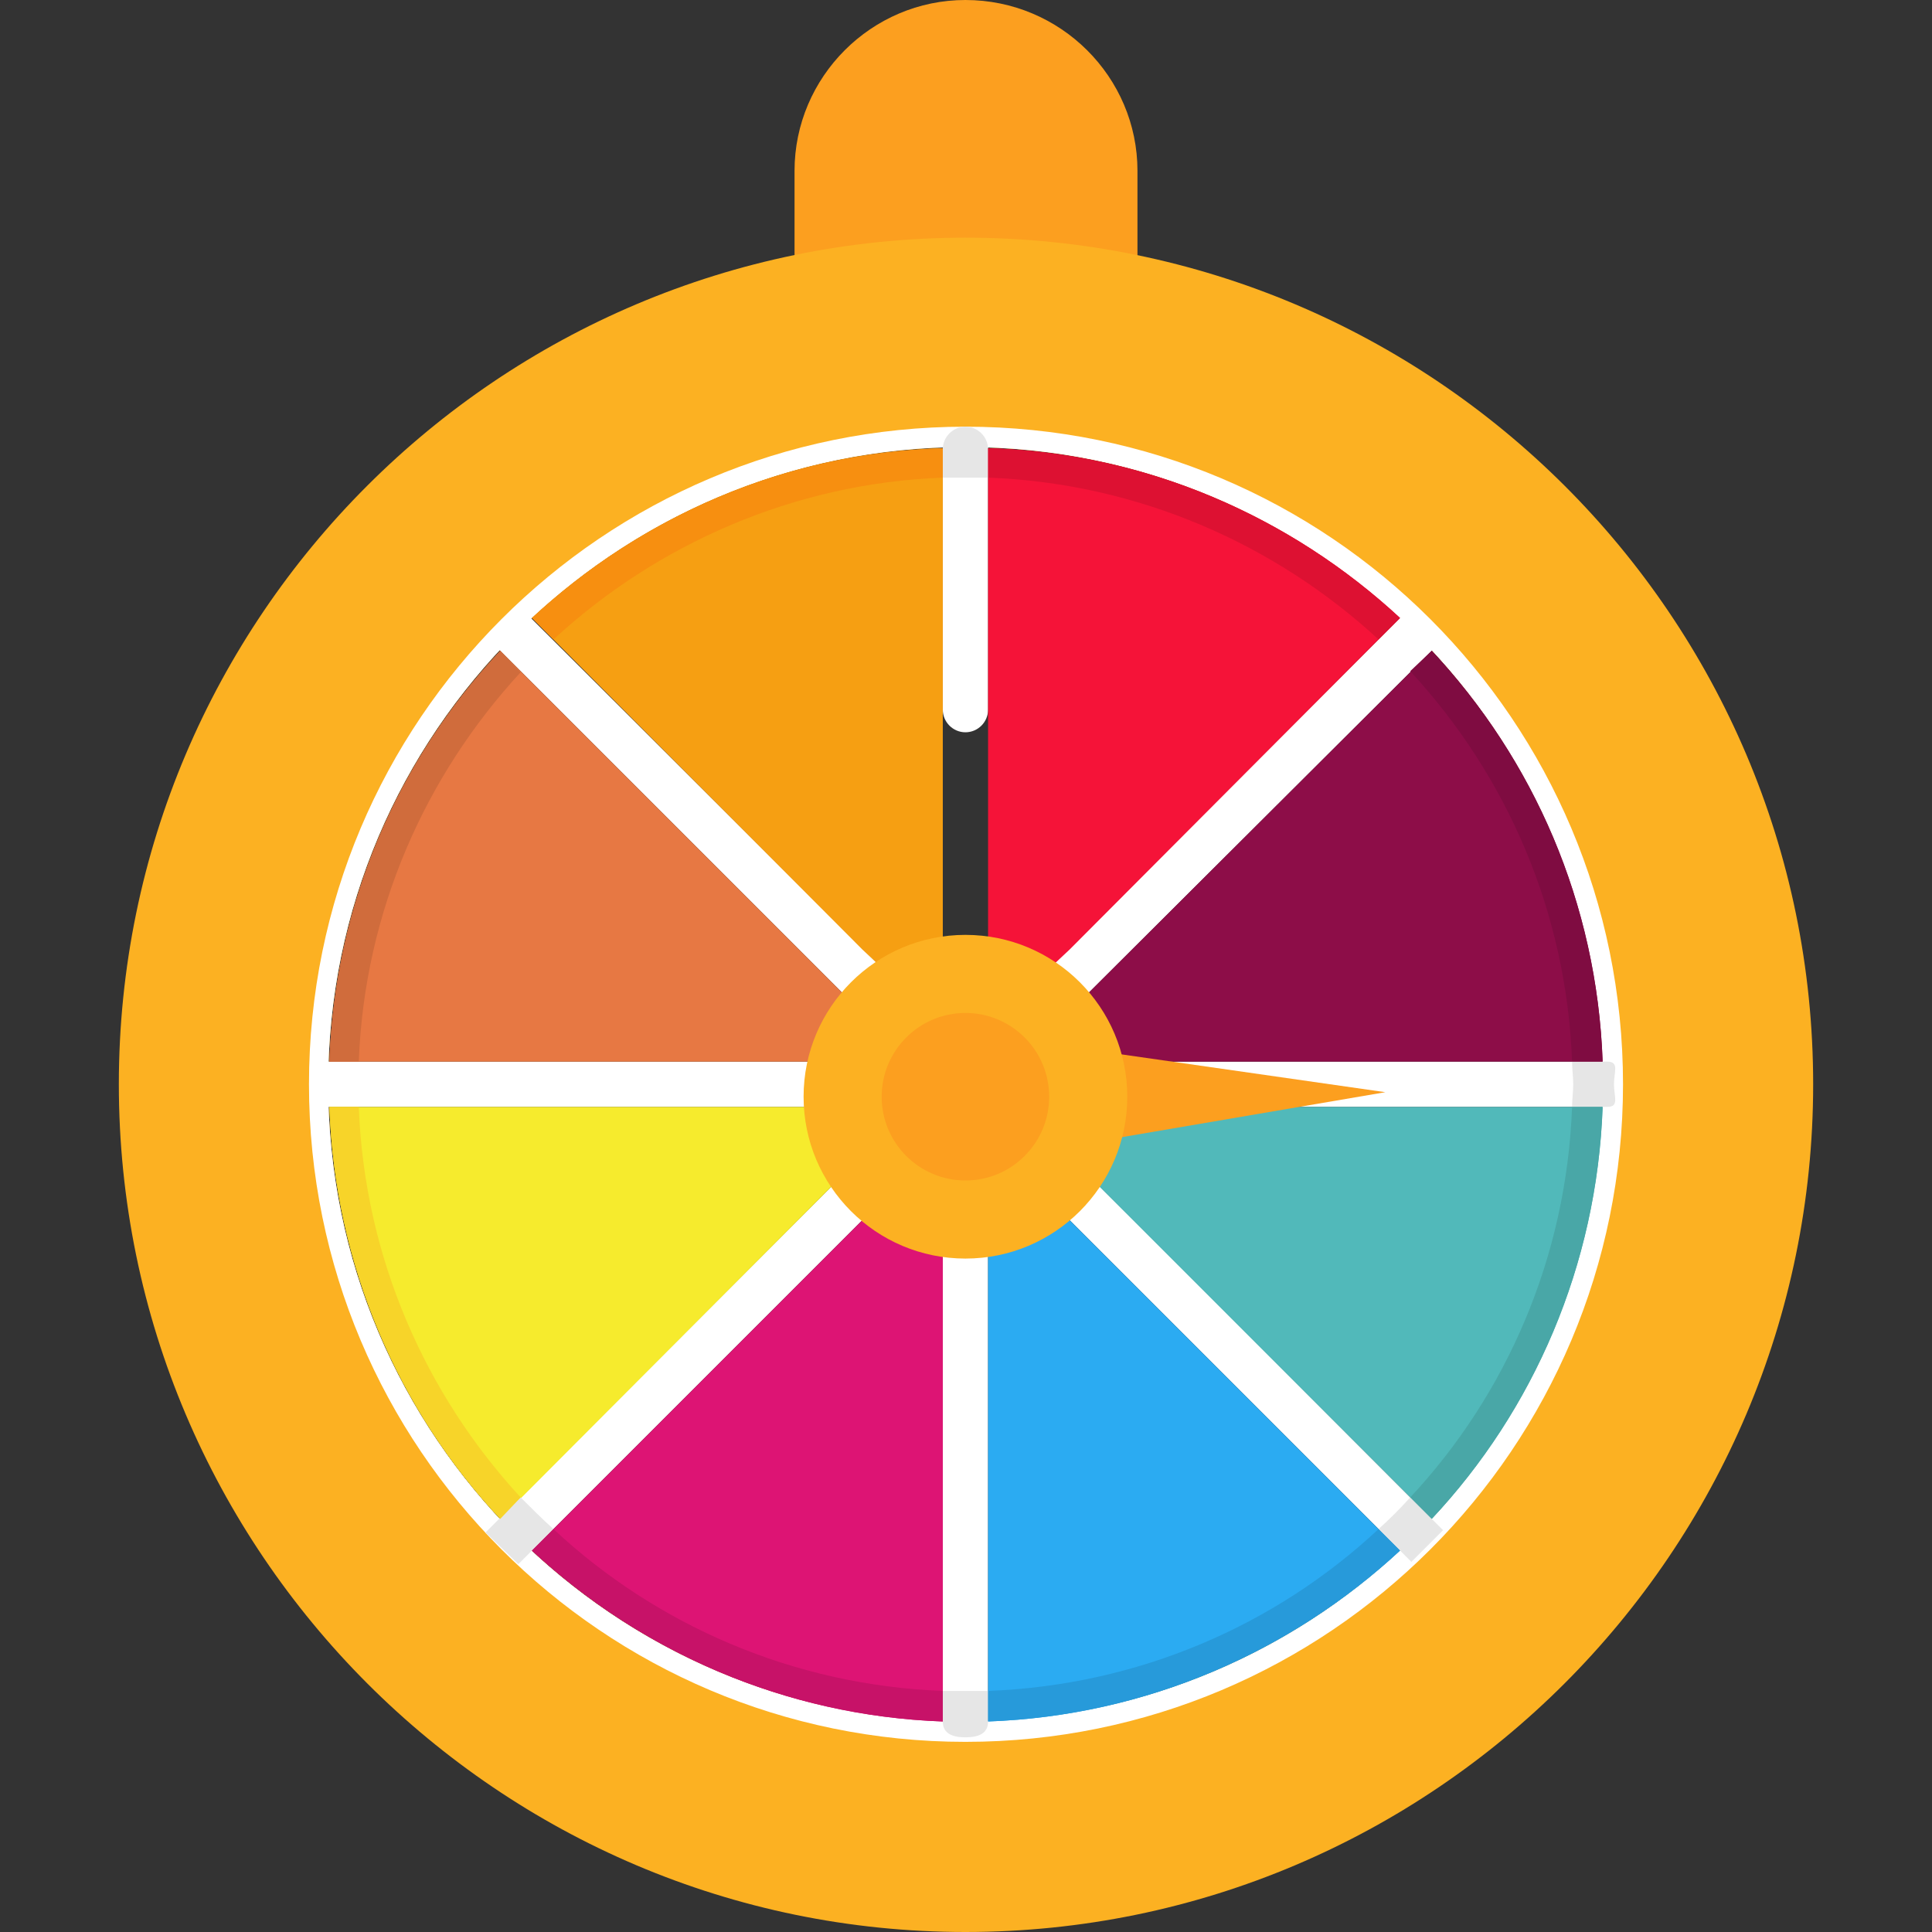
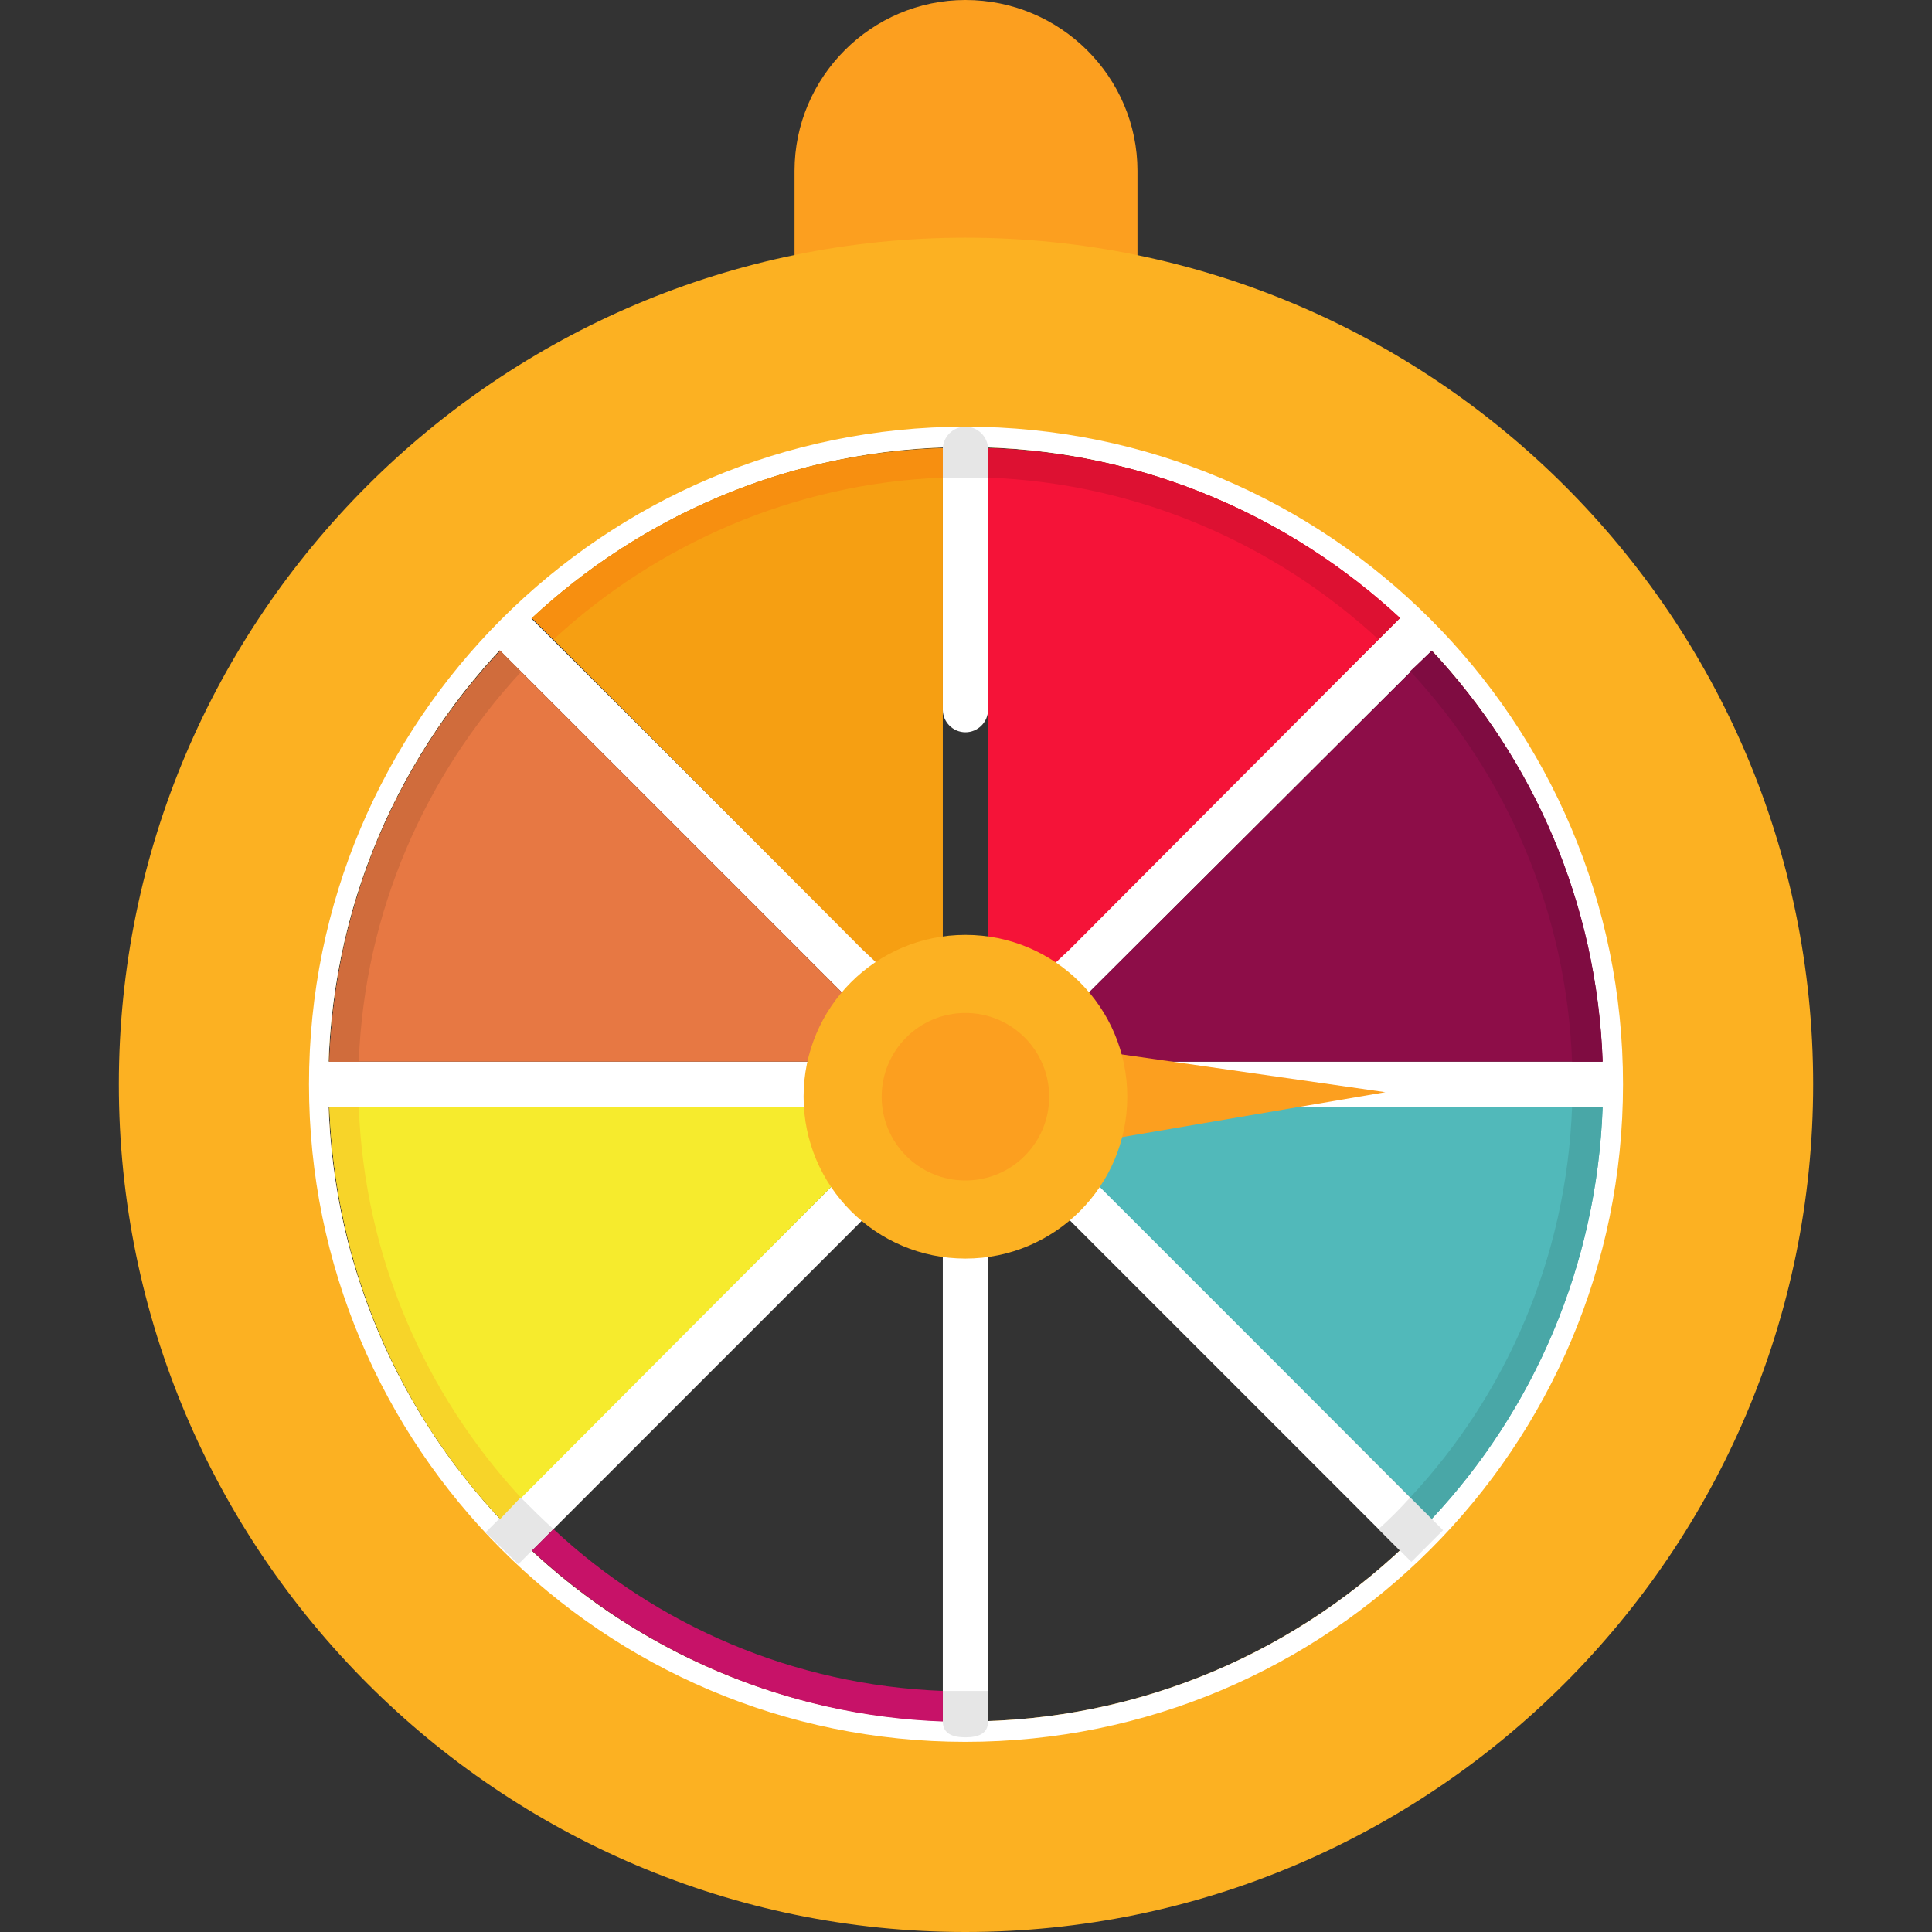
<svg xmlns="http://www.w3.org/2000/svg" clip-rule="evenodd" fill-rule="evenodd" height="512" image-rendering="optimizeQuality" shape-rendering="geometricPrecision" text-rendering="geometricPrecision" viewBox="0 0 1707 1707" width="512">
  <rect x="0" y="0" width="1707" height="1707" fill="#333333" stroke="none" />
  <g id="Layer_x0020_1">
    <g id="_543795456">
      <path d="m985 261c-2 0-3 0-4 0-84-15-172-15-255 0-6 1-12 0-17-4-4-4-7-10-7-16v-90c0-83 68-151 151-151 84 0 152 68 152 151v90c0 6-3 12-8 16-3 3-8 4-12 4z" fill="#fc9f1f" />
      <path d="m853 1707c-412 0-748-336-748-749s336-748 748-748c413 0 749 335 749 748s-336 749-749 749zm0-1312c-310 0-563 253-563 563 0 311 253 563 563 563 311 0 563-252 563-563 0-310-252-563-563-563z" fill="#fcb122" />
      <path d="m853 377c321 0 581 260 581 581s-260 581-581 581c-320 0-580-260-580-581s260-581 580-581zm0 18c-310 0-563 253-563 563 0 311 253 563 563 563 311 0 563-252 563-563 0-310-252-563-563-563z" fill="#fff" />
      <path d="m931 900c-5 0-10-2-14-6-8-7-8-20 0-28l330-330 29 28-331 330c-4 4-9 6-14 6z" fill="#fff" />
      <path d="m743 978h-460c-11 0-2-9-2-20s-9-20 2-20h460c11 0 20 9 20 20s-9 20-20 20z" fill="#fff" />
      <path d="m775 900c-5 0-10-2-14-6l-330-330 28-28 331 330c7 8 7 21 0 28-4 4-9 6-15 6z" fill="#fff" />
      <g>
        <g fill="#fff">
          <path d="m853 647c-11 0-20-9-20-20v-230c0-11 9-20 20-20s20 9 20 20v230c0 11-9 20-20 20z" />
          <path d="m1420 978h-457c-11 0-20-9-20-20s9-20 20-20h457c11 0 6 9 6 20s5 20-6 20z" />
          <path d="m1247 1380s-309-309-330-330c-8-8-8-20 0-28s21-8 28 0c21 20 330 330 330 330z" />
          <path d="m853 1535c-11 0-20-3-20-14v-453c0-11 9-20 20-20s20 9 20 20v453c0 11-9 14-20 14z" />
          <path d="m458 1382-29-28 332-332c8-8 21-8 29 0 7 8 7 20 0 28z" />
        </g>
        <path d="m833 624v-228c-140 4-267 61-363 150l292 293 15 14c5-3 11-4 17-2s11 7 13 13c6 18 15 32 26 39v-276z" fill="#f69f12" />
        <path d="m945 839 292-293c-96-89-224-146-364-150v228 3 276c12-7 21-21 27-39 2-6 6-11 13-13 5-2 12-1 17 2z" fill="#f51338" />
        <path d="m1416 938c-5-140-61-267-151-363l-307 306c12 17 21 37 24 57z" fill="#8d0d48" />
        <path d="m1265 1342c90-96 146-224 151-364h-434c-3 21-12 40-24 57z" fill="#51b9ba" />
-         <path d="m1237 1370-307-307c-16 12-36 20-57 24v434c140-5 268-62 364-151z" fill="#2babf2" />
-         <path d="m833 1521v-434c-21-4-40-12-56-24l-307 307c96 89 223 146 363 151z" fill="#dd1474" />
        <path d="m442 1342 306-307c-12-17-20-36-23-57h-434c5 140 61 268 151 364z" fill="#f6eb2d" />
        <path d="m748 881-306-306c-90 96-146 223-151 363h434c3-20 11-40 23-57z" fill="#e77843" />
      </g>
      <g fill="#e6e6e6">
        <path d="m833 422v-25c0-11 9-20 20-20s20 9 20 20v25c-6 0-13 0-20 0-6 0-13 0-20 0z" />
-         <path d="m1420 978h-31c0-7 1-13 1-20s-1-13-1-20h31c11 0 6 9 6 20s5 20-6 20z" />
        <path d="m1247 1380-29-29c10-9 19-18 28-28l29 29z" />
        <path d="m853 1535c-11 0-20-3-20-14v-27h20 20v27c0 11-9 14-20 14z" />
        <path d="m458 1382-29-28 31-31c10 10 19 19 29 28z" />
      </g>
      <path d="m833 422v-26c-140 4-267 61-363 150l19 19c91-84 212-138 344-143z" fill="#f78f10" />
      <path d="m1218 565 19-19c-96-89-224-146-364-150v26c133 5 254 59 345 143z" fill="#dd1132" />
      <path d="m1416 938c-5-140-61-267-151-363l-19 18c85 92 138 212 143 345z" fill="#7f0c41" />
      <path d="m1265 1342c90-96 146-224 151-364h-27c-5 133-58 254-143 345z" fill="#49a7a7" />
-       <path d="m1237 1370-19-19c-91 85-212 138-345 143v27c140-5 268-62 364-151z" fill="#279ada" />
      <path d="m833 1521v-27c-132-5-253-58-344-143l-19 19c96 89 223 146 363 151z" fill="#c71268" />
      <path d="m442 1342 18-19c-84-91-138-212-143-345h-26c5 140 61 268 151 364z" fill="#f7d429" />
      <path d="m460 594-18-19c-90 96-146 223-151 363h26c5-133 59-253 143-344z" fill="#d06c3c" />
      <path d="m1224 965-293 50v-92z" fill="#fc9f1f" />
      <circle cx="853" cy="969" fill="#fcb122" r="143" />
      <circle cx="853" cy="969" fill="#fc9f1f" r="74" />
    </g>
  </g>
</svg>